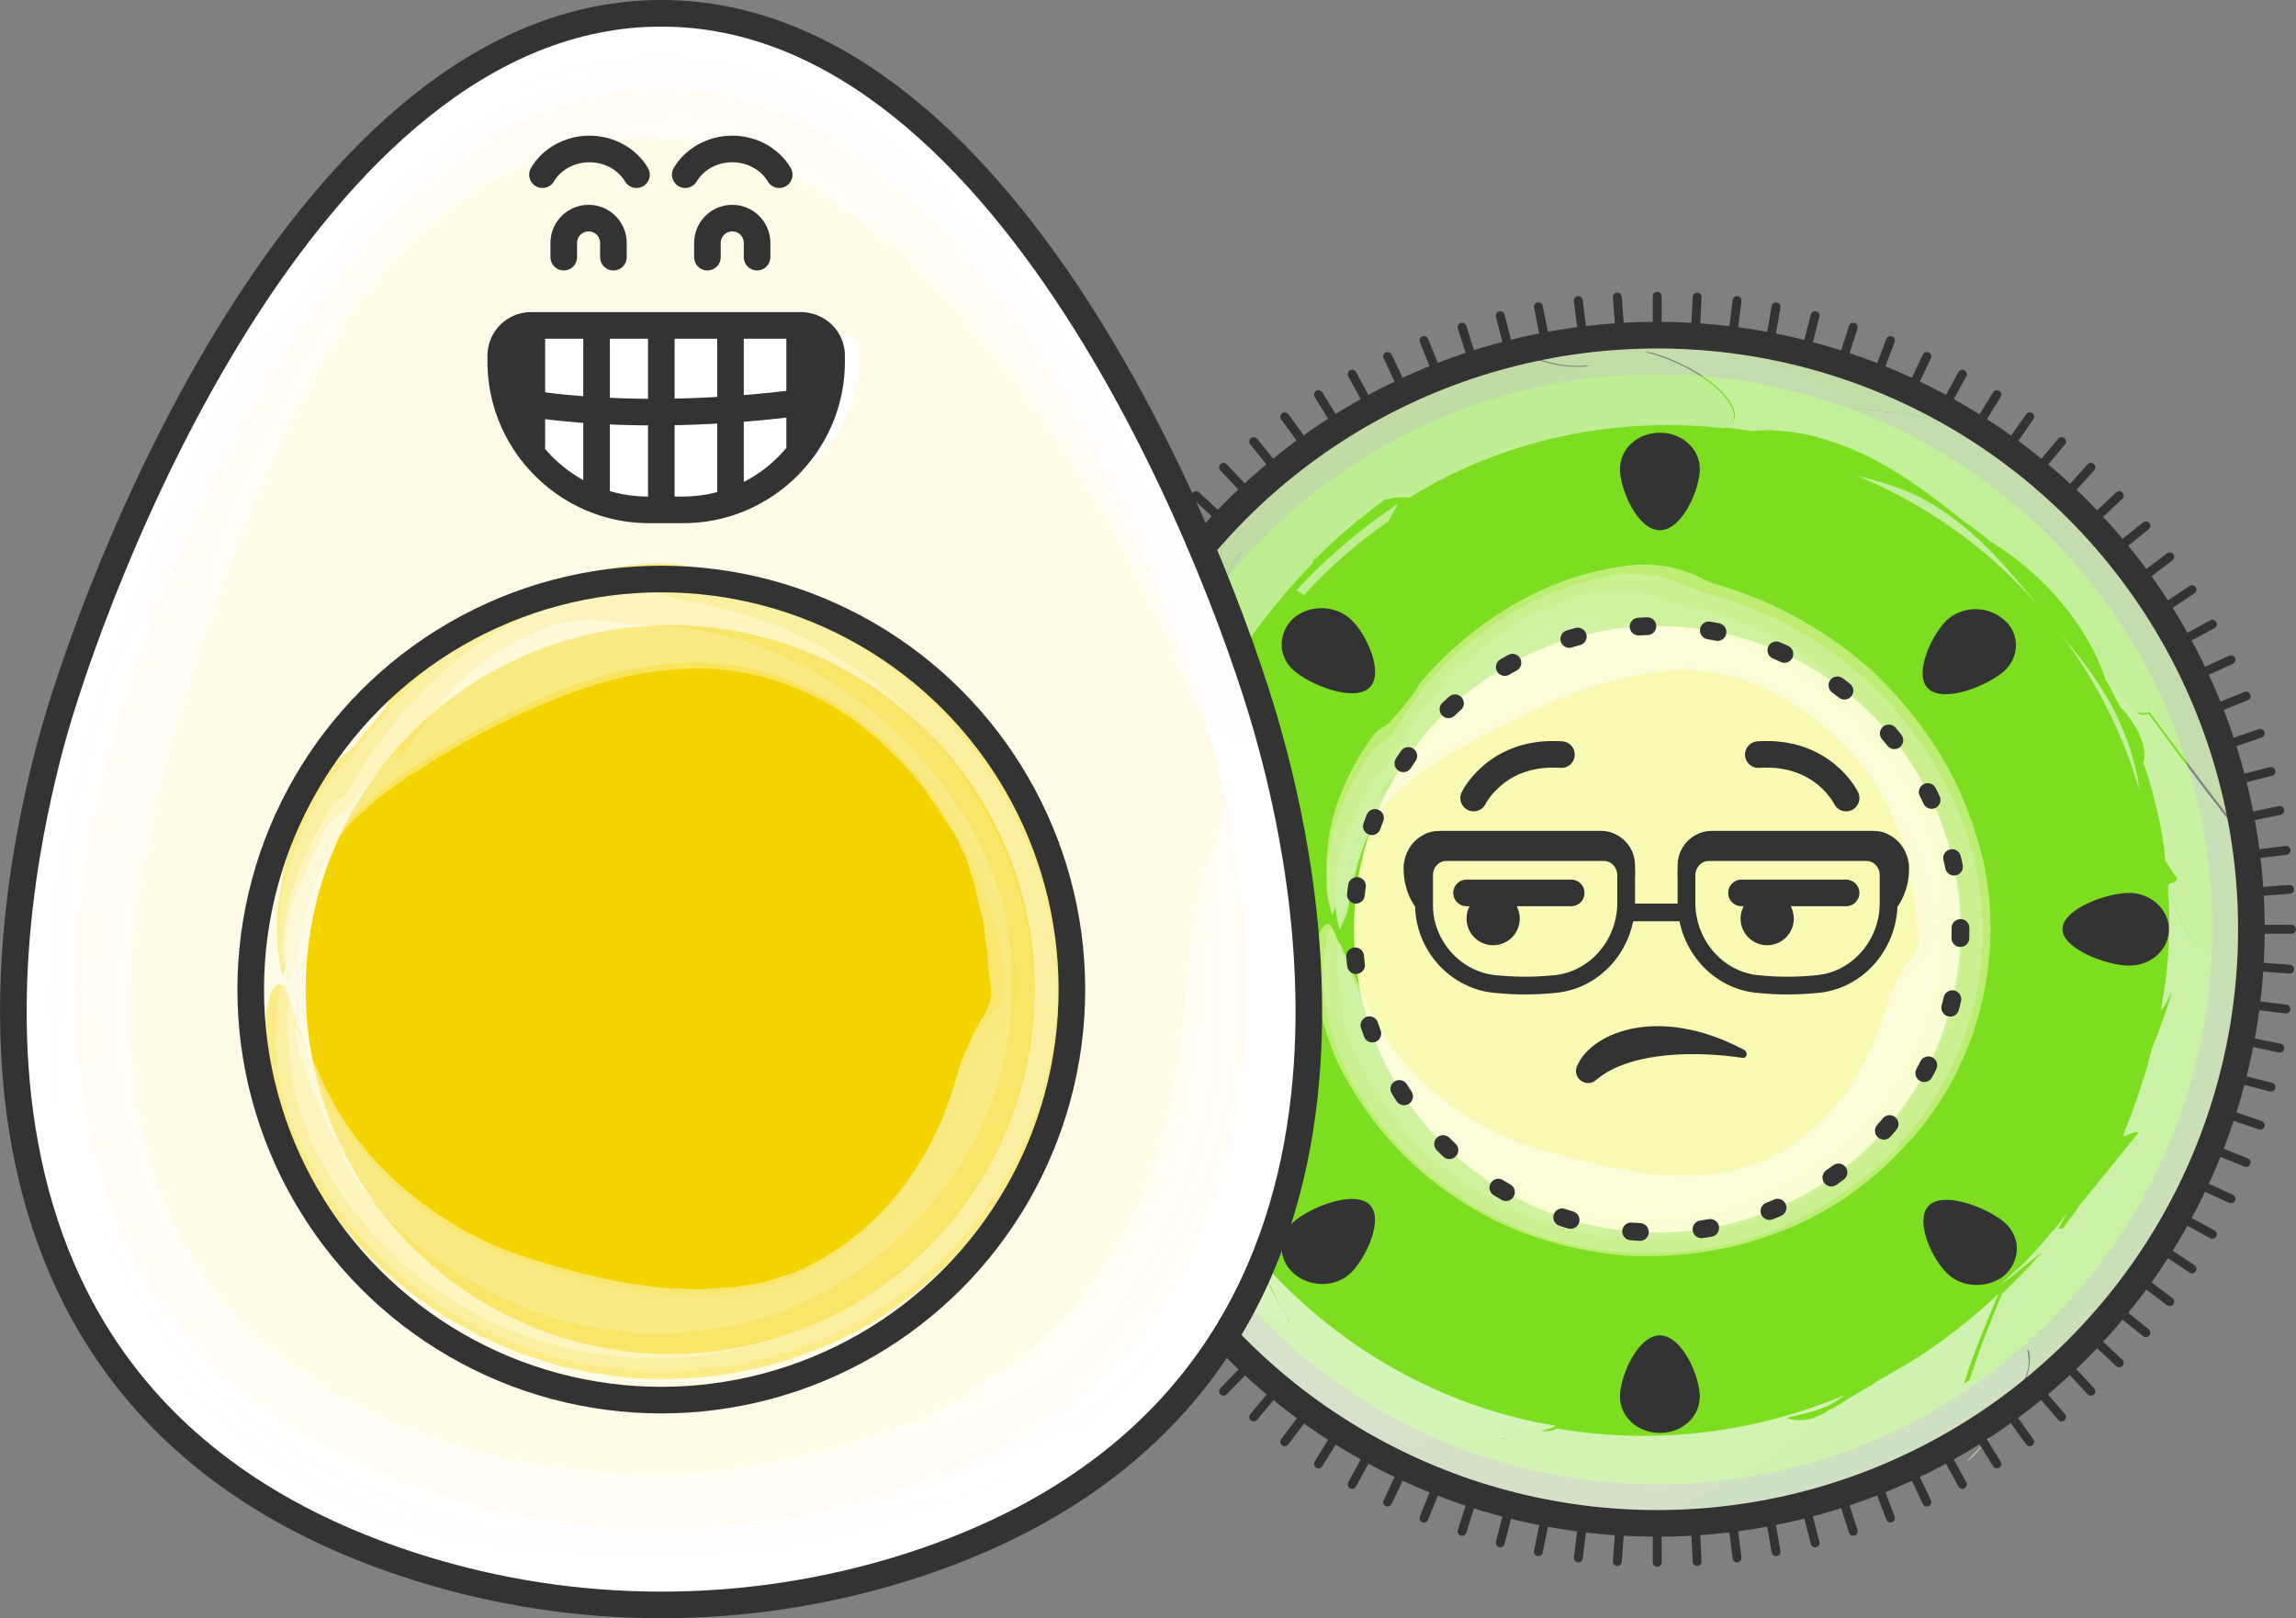
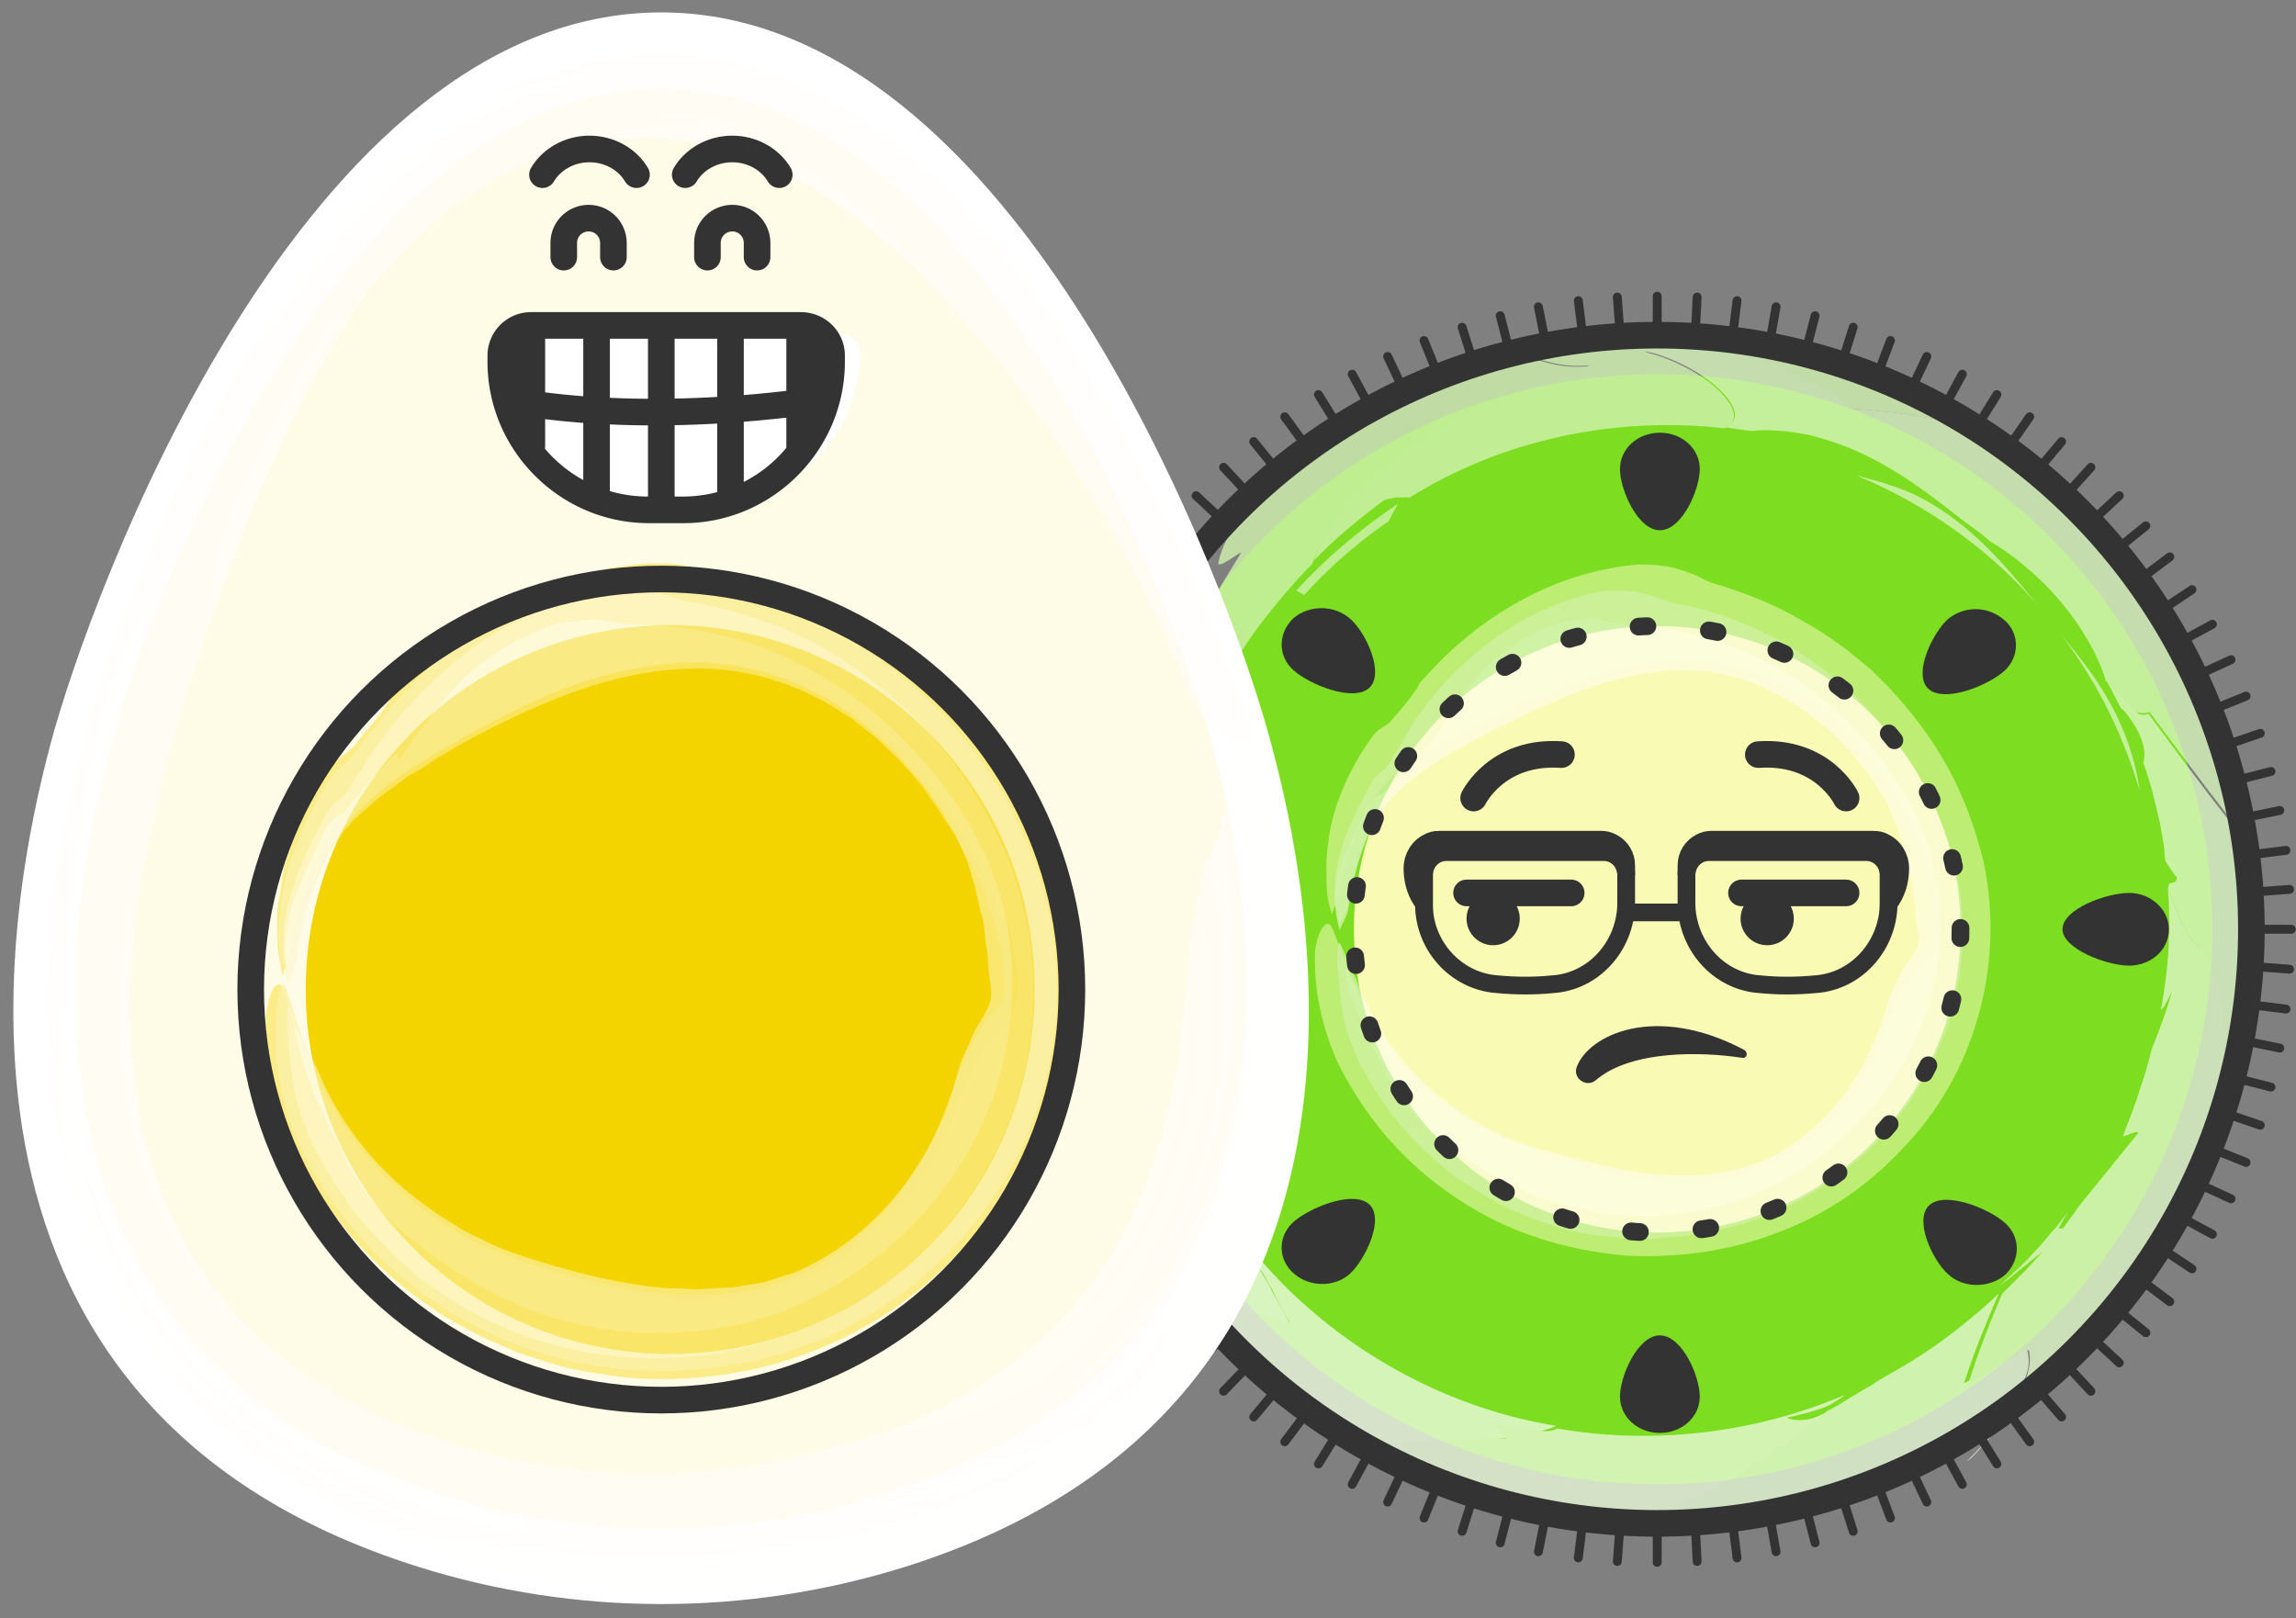
<svg xmlns="http://www.w3.org/2000/svg" width="258.9" height="182.5">
  <rect width="100%" height="100%" fill="#808080" stroke="none" />
  <style>.n{stroke-linecap:round}.o{stroke-miterlimit:10}.p{opacity:.8}.q{fill:none}.r{stroke:#333}.s{stroke-width:3}.t{fill:#333}.u{stroke-linejoin:round}</style>
  <circle cx="186.87" cy="104.8" r="62.6" fill="#7ddd21" />
  <g class="p">
    <path d="M229.97 68.5c-2.8-3.3-6-6.2-9.5-8.7a55.86 55.86 0 0 0-11.2-6.2c1.9.5 3.7 1 5.5 1.7 3 1.2 5.8 3.2 8.3 5.5s4.7 5 6.9 7.7zm11.3 20.7c-1.9-6.5-4.9-12.5-9-17.8.3.4.6.7.9 1.1 2 2.4 3.9 5 5.3 7.8s2.4 5.8 2.8 8.9z" fill="#d6f4b9" />
    <path d="M182.77 172.4c4.1-1.7 8.4-3.5 12.4-5.7s7.8-4.8 10.9-7.6c.9-.4 1.8-1 2.6-1.5.9-.5 1.6-1 2.4-1.4 0 0 .1-.1.4-.3s.7-.4 1.2-.7c1-.6 2.5-1.4 4-2.4 3.1-2 6.5-4.8 8.7-6.9-1.5 3.5-2.9 6.9-3.9 10.1 1.2-.6 2.9-1.6 4.3-2.5 1.4-.8 2.6-1.5 2.8-1.3.8 2.9-.9 5-5.5 9.5l-3.157 2.495c-.702.555-1.9.8-3.2 1.4-2.7 1-6.143 3.605-10.14 4.505-4 1-8.3 1.7-12.5 2-4 .4-8 .4-11.3.3z" fill="#e4f8d2" />
    <path d="M153.37 163c-3.6-2.2-7.4-5.4-10.4-8.6s-5.3-6.4-6.6-8.3l9.1 3.1c-.7-1.1-1.2-2.1-1.7-3.1-.2-.5-.5-1-.8-1.5s-.5-1-.9-1.5l1.8.9c8.5 8.9 19.8 14.9 31.6 16.8-.5.4-4.6 1.4-9.5 1.8-4.7.6-10.2.2-12.6.4z" fill="#ebfadc" />
    <path d="M177.07 171.1c-3.2-.3-6.1-.7-8.8-1.3-2.6-.7-5.2-1.7-7.7-2.8l-7.2-3.9c4.8-.6 10.5-.7 16.6-.9-.8-.2-1.2-1.5-2-1.7 4 .6 6.6 1.3 7.6.6 11 1.9 22.4.5 32.5-3.8-.5.4-1 .7-1.5 1s-1.1.5-1.7.7c-1.1.4-2.3.6-3.4.9.7.3 1.4.3 2.2.2s1.6-.5 2.4-.9c-3.2 2.8-6.9 5.4-10.9 7.6s-8.3 4.1-12.4 5.7c-.9-.1-1.8-.2-2.8-.2-.7-.7-1.3-1.2-2.9-1.2z" fill="#e8f9d7" />
    <path d="M242.27 80.5c4.5 6.1 7.9 10.7 11.2 14.6.1 2.4-.1 7 .5 10.3 0 3.1-.6 7.8-1.4 11.9s-1.9 7.7-1.8 8.8c.1.6.1 0 .2-1.3 0-1.3 0-3.3-.2-5.5-.1-1.1-.2-2.3-.4-3.4l-.6-3.4c-.2-1.1-.5-2.1-.8-3.1-.3-.9-.5-1.8-.8-2.5-.7-.3-1.3-1.2-1.9-2.4s-1.2-2.7-1.8-4.3c0-1.1 1-.2 1-1.3-.1 0-.4-.4-.7-.9-.3-.4-.6-.9-.6-.9s-.1-.5-.1-1.2c-.1-.8-.3-1.8-.5-3-.5-2.3-1.2-5.1-1.9-6.9.4-1.1-.1-2.7-.8-3.9s-1.5-2.2-1.7-2.2l-1.5-2.9v-.1c.6.5 1.1 1.1 1.6 1.6s1.1 1.1 1.6 1.7c.4.7 1.4.3 1.4.3z" fill="#dbf6c2" />
    <path d="M228.77 152.3c.8 2.9-2.4 8-7 12.5 1.1-.5 5.327-6.31 7.027-7.31.8-.5 2.054-1.85 2.654-2.25s4.292-2.8 2.278-2.673c-1 0-6.16 7.636-5.26 6.536 2.9-2.6 6.1-6.1 8-8.2 2.6-2.5 5.098-6.224 7.698-9.324 1.6-2.8 3.22-4.917 4.42-7.817.1-.2.18-1.96-.22-2.06l2.5-5.5c0-.1.1-1.2.2-2.9s.1-4-.1-6.3c-.3-4.6-1.6-9.2-2.8-10.1-.7-.3-1.3-1.2-1.9-2.4s-1.2-2.7-1.8-4.3c0 0 0 .7.1 1.6 0 1 .1 2.2 0 3.7 0 2.9-.5 6.2-.9 8.4.3-.1 1.1-1.7 1.2-2.1 0 .6-1.5 4.8-2.2 6.4-.2.7-.4 1.6-.7 2.6s-.7 2.1-1 3.1c-.7 2-1.4 3.7-1.5 4-.3.7 1-.4 1.7-.2l-6.8 8.4c-.5.8-1.2 1.6-1.7 2.4-.4.1-.7.1-.4-.2.3-.6.6-1.1.9-1.6-.3.4-.8 1-1.4 1.8-.7.7-1.4 1.7-2.2 2.5-.4.4-.8.9-1.2 1.3s-.8.8-1.2 1.1c-.7.7-1.4 1.3-1.7 1.6.8-.6 1.6-1.2 2.4-1.9.8-.6 1.6-1.3 2.4-1.9-.7.8-1.4 1.6-2.1 2.3l-2.4 2.4c-1.5 3.5-2.8 6.9-3.8 10.1 1.2-.6 2.9-1.6 4.3-2.5 1.1-.7 2.3-1.4 2.5-1.2z" fill="#ddf6c6" />
-     <path d="M134.37 84.1c-1.5 1.8-2.7 4.4-3.7 7.1-1.1 2.7-1.9 5.4-3 7.3-.9 1.5-1.9 2.5-2.8 3.1-.9.7-1.8 1-2.7 1.2-1.8.5-3.8.4-5.7 1.9.4-5.7 1.4-11.4 3-16.8 1.6-5.5 4-10.7 6.8-15.5 2.8-4.9 6.3-9.4 10.1-13.4 3.9-4 8.2-7.6 12.9-10.6-1.8 2.2-4.7 4.6-7.1 7.2s-4.4 5.5-4.8 8c.3.2 1.7-.9 2.6-1.3-1.4 2.3-3.3 5.3-4.5 7.9s-1.7 4.8-1 5.2c1 .5 2.8-.2 4.3 0l-.9 1.5c-1.3 1.3-2.3 4.1-3.5 7.2z" fill="#c9f1a3" />
    <path d="M156.57 58.8a53.89 53.89 0 0 0-9.5 8.3c-.3-.2-.6-.3-.9-.5 3.4-3.7 7.3-7 11.5-9.8-.4.7-.8 1.4-1.1 2zm-16.6 3.5c-.8.4-2.3 1.6-2.6 1.3.4-2.5 2.4-5.4 4.8-8s5.3-5 7.1-7.2c7.2-4.6 15.3-7.9 23.6-9.6-1.4.6-2.7 1.2-4 1.9 1.1-.3 2.1-.4 2.9-.3s1.6.2 2.3.4c1.5.4 2.9.7 5.1.5-6.4 2-13.4 4.9-19.2 8.8-2.9 1.9-5.4 4.2-7.5 6.5-1 1.1-1.9 2.3-2.7 3.5-.7 1.2-1.4 2.3-1.8 3.5-1.8 1.8-3.5 3.8-5 5.7-1.6 2-3 4.1-4.3 6.3-1.6-.2-3.4.5-4.3 0-.8-.4-.2-2.6 1-5.2 1.3-2.8 3.2-5.8 4.6-8.1z" fill="#cff2ac" />
    <path d="M179.27 41.2c-2.2.2-3.6-.1-5.1-.5-.7-.2-1.5-.3-2.3-.4s-1.8 0-2.9.3c1.3-.7 2.7-1.3 4-1.9 9.7-2 19.7-1.8 29.3.4.6.2 1.3.4 1.9.6 3.6 1.1 6.8 2.3 9.9 3.7s6 3 8.9 5c-4.7-1.3-9.4-2-14.1-2.3-3.6-2.4-7.7-4.5-12.3-6s-9.6-2.4-15-2.5c1.9 0 2.6.6 3.1 1.1s.7 1.1 1.6 1.2c3.4 1 6.3 2.8 7.9 4.5s1.9 3.2.3 3.9c-12.4-1.4-25.1 1.3-35.5 7.8h-1.6c-.5.1-1 .2-1.3.3-2.8 2.1-5.5 4.3-7.9 6.8.4-1.2 1.1-2.3 1.8-3.5.8-1.1 1.6-2.3 2.7-3.5 2-2.3 4.6-4.5 7.5-6.5 5.7-3.6 12.8-6.5 19.1-8.5z" fill="#d2f3b2" />
    <path d="M208.97 46.1c4.7.3 9.4 1 14.1 2.3.7.5 1.5 1 2.2 1.6s1.5 1.1 2.1 1.8c.2-.3.4-.5.1-1.2 1 .8 2.1 1.6 3.1 2.5.5.6.9 1.4 1.5 2 .5.7 1.2 1.3 2.5 1.6 1.3 1.3 2.6 2.7 3.8 4.1 1 1.8 1.5 3.4 1.4 4.6l.9-.6c.8.6 1.4 1.3 1.9 2.1s.8 1.7 1.3 2.5c.2-.1.4-.3.7-.3 2 4 4.3 8.7 5.9 13 .8 2.1 1.5 4.1 2 5.6.4 1.6.8 2.7.9 3.3.1 1.3.1 2.6.2 3.9-3.3-4-6.7-8.6-11.2-14.6 0 0-1 .4-1.7-.2-.5-.6-1-1.2-1.6-1.7l-1.6-1.6c-1.3-4.3-4.4-8.5-7.3-11.3s-5.5-4.3-5.7-4.4c-.9-.8-2-1.6-3-2.3-2.8-2.2-6.4-5.1-10.6-7.2-2.1-1.1-4.4-1.9-6.7-2.5-2.3-.5-4.6-.7-6.7-.5-1-.1-1.9-.3-2.9-.4 1.6-.7 1.3-2.2-.3-3.9s-4.5-3.5-7.9-4.5c-.9-.1-2.9-.8-4.2-1.2-1.4-.5-2.1-1-.5-1.1 2.9-.2 6.3.2 9.6.8s6.4 1.8 9.1 2.9c2.7 1.2 4.9 2.4 6.4 3.3l2.2 1.6z" fill="#d6f4b9" />
    <path d="M124.67 113.9a69.08 69.08 0 0 1 0-9.1c0 3.3-.1 6.6 1 8.3-.1.7 0 1.5.1 2.3l.4 2.4c-.6-1.2-1.1-2.5-1.5-3.9zm6.1 4.5l.6 2.3c-.7.2-1.9-1.2-1.9-2.9-.7.2.4 1.6 0 1.7-.9.2-1.2-.7-1.3-1.8 1.6-.3 3.4.5 3.7 1.6l.4 1.5c-.4-.7-1-2-1.5-2.4z" fill="#f3fceb" />
    <path d="M142.07 143.2l.9 1.5c.3.5.5 1 .8 1.5l1.7 3.1-9.1-3.1c-4.7-6.9-8-14.3-9.9-22.2.7 1.3 1.3 2.6 2.2 3.6-.3-.8-.6-1.6-.8-2.3-.2-.8-.4-1.5-.5-2.3.2.3.5.5.8.6.3 1.2.6 2.1 1.5 1.8.3-.1-.9-1.5-.2-1.7.1.9.4 1.6.9 2.2.4.5.9.8 1.3.6l-.5-1.2-.4-1.2c.3.2.6.6.9 1 .3.5.7 1 1 1.4 2.6 6.6 6.5 12.6 11.4 17.7l-2-1z" fill="#f0fbe6" />
  </g>
  <path d="M145.87 137.8c1.8-1.6 6.7-3.6 8.5-2s-.4 6.2-2.1 7.8-4.6 1.6-6.4 0-1.8-4.2 0-5.8zm80.1-62.1c-1.8 1.6-6.7 3.6-8.5 2s.4-6.2 2.1-7.8a4.87 4.87 0 0 1 6.4 0c1.8 1.5 1.8 4.2 0 5.8z" class="t" />
  <circle cx="186.87" cy="104.8" r="67" class="q r s" />
  <circle cx="186.87" cy="104.8" r="34.2" fill="#f9fbb4" />
  <g opacity=".64">
    <path d="M160.77 76.3c3-3.4 6.5-6.2 10.4-8.4s8.3-3.7 13.1-4.2c1.4-.1 2.8 0 4.3.3 1.1.3 2 .6 2.7.9.8.4 1.5.8 2.3 1 3.7 1.1 7.3 2.6 10.5 4.6.4.2.8.5 1.2.7l1.2.8c.8.6 1.6 1.1 2.3 1.7l2.2 1.8 2 2c2.6 2.8 4.9 5.8 6.7 9.1s3.1 6.9 4 10.6c2.5 11.7-1.1 24.1-9.1 32.3-3.9 4.2-8.7 7.5-14.1 9.5-5.4 2.1-11.3 2.9-17.2 2.6-6.7-.6-13.3-2.6-18.9-6.4-5.7-3.7-10.3-8.9-13.5-15.3-1.8-4-2.7-8.1-2.6-12.5.1-.9.4-2.1.8-2.7s.9-.8 1.2.1c.4.9.8 2 1.2 3.1s.9 2.2 1.3 3.3c1.9 4.9 4.8 8.7 8.2 11.7s7.2 5.1 11.4 6.6c1.1.4 2.2.7 3.2 1.1l3.1.9c1 .2 2 .6 3 .8l1.5.3.8.2c.3 0 .5.1.8.1 4.1.7 8.6.7 12.8-.8 4.1-1.5 7.4-4.1 10-7.1 2.5-3 4.3-6.5 5.6-10.4.2-.5.4-1 .7-1.4.2-.5.4-1 .7-1.4s.5-.8.8-1.2c.2-.4.5-.7.7-1 .9-1.2 1.6-1.5 2-2.1.2-.3.4-.7.6-1.2.1-.6.3-1.3.2-2.4-.1-.7-.1-1.4-.2-2.1s-.3-1.3-.4-2c-.3-1.3-.8-2.5-1.3-3.8-.2-.6-.5-1.2-.8-1.8s-.5-1.2-.9-1.8c-.7-1.2-1.3-2.4-2.1-3.6-2.5-4.1-5.6-7.7-9.4-10.2s-8.3-4.1-13.2-4.2c-3.8 0-7.5.7-10.9 1.8s-6.6 2.4-9.8 3.9c-.6.3-1.3.6-1.9.9l-1.8.9c-1.2.5-2.3 1.1-3.4 1.7l-.8.4-.8.5c-.5.3-1.1.7-1.6 1-1.1.7-2 1.6-3.1 2.6-2.7 2.9-4.4 7.6-5.3 12.3-.2.9-.6 1.6-1 2.7-.2-.7-.4-1.4-.5-2.2s-.1-1.6-.1-2.4v-1.3c0-.4.1-.9.1-1.3.1-.9.2-1.8.4-2.7.8-3.7 2.6-7.3 4.8-10.3.7-.8 1.2-.9 1.8-1.4.8-.9 1.5-1.7 2.2-2.6l1-1.4c.1-.4.5-.8.9-1.2z" fill="#fafcc1" class="p" />
-     <path d="M160.07 78.1a40.16 40.16 0 0 1 9.8-8.6c3.7-2.3 7.9-4 12.6-4.7 1.3-.2 2.8 0 4.2.1 1.1.2 1.9.6 2.7.9l2.3.9c7.3 1.8 14.1 5.5 19.4 10.6 2.7 2.5 5 5.5 6.9 8.6 1 1.6 1.7 3.2 2.6 4.9l1 2.6c.2.4.3.9.4 1.3l.4 1.3c1.5 5.6 1.6 11.5.3 17a36.28 36.28 0 0 1-7.4 14.8c-3.5 4.3-8.1 7.6-13.2 10l-.9.5c-.3.1-.7.2-1 .4l-2 .7c-.7.3-1.4.4-2 .6-.7.2-1.4.4-2.1.5-2.8.5-5.7.9-8.6.8-13.3 0-26.2-7.2-33-19.3-2-3.8-3.2-7.8-3.3-12.1 0-.9.2-2.6.4-3.8s.5-1.9.9-1 .8 2 1.2 3.1.9 2.2 1.3 3.3c1.9 4.9 4.8 8.7 8.2 11.6 3.4 3 7.2 5.1 11.4 6.5 4.3 1.5 8.2 2.7 12.3 3.4s8.5.7 12.8-.8c4.1-1.5 7.4-4.1 9.9-7.1s4.3-6.5 5.5-10.3c.2-.5.4-1 .7-1.4.2-.5.4-.9.7-1.4.3-.4.5-.8.8-1.2.2-.4.5-.7.7-1 .9-1.1 1.6-1.5 2-2.1.2-.3.4-.6.6-1.2.1-.5.3-1.3.2-2.4-.1-.7-.1-1.4-.2-2.1s-.3-1.3-.4-2c-.3-1.3-.8-2.5-1.2-3.8-.2-.6-.5-1.2-.8-1.8s-.5-1.2-.9-1.8c-.7-1.1-1.3-2.4-2.1-3.6-2.5-4.1-5.6-7.6-9.4-10.2-3.8-2.5-8.3-4.1-13.1-4.2-3.8 0-7.5.7-10.9 1.8s-6.6 2.4-9.8 3.9c-.6.3-1.3.6-1.9.9l-1.8.9c-1.2.5-2.3 1.1-3.4 1.7l-.8.4-.8.5c-.5.3-1.1.7-1.6 1-1.1.7-2 1.6-3.1 2.6-2.7 2.9-4.4 7.6-5.3 12.2-.2.9-.6 1.6-1 2.7-.2-.7-.3-1.4-.5-2.1-.1-.7-.1-1.5-.1-2.2-.1-1.5.3-3.1.6-4.7.1-.8.5-1.6.7-2.4.3-.8.6-1.6 1-2.4s.8-1.5 1.2-2.3 1-1.5 1.5-2.3c.6-.8 1.1-1 1.7-1.4.8-.8 1.4-1.8 2-2.7.5-.8 1.1-1.7 1.7-2.6z" fill="#fcfddb" class="p" />
    <path d="M159.57 81.2a37.2 37.2 0 0 1 8.7-9c3.4-2.5 7.3-4.4 11.7-5.4.6-.1 1.3-.2 2-.2h1l1 .1c1.1.1 1.9.4 2.7.6.8.3 1.5.6 2.3.8 1.8.2 3.5.8 5.2 1.3l2.4.9c.4.2.8.3 1.2.5l1.2.6c3.1 1.4 5.8 3.4 8.4 5.5s4.7 4.6 6.7 7.2 3.6 5.6 4.9 8.8c2 5 2.7 10.4 2.2 15.5a33.31 33.31 0 0 1-4.8 14.2c-2.6 4.3-6.1 8-10.4 10.9s-9.3 4.9-14.8 5.7c-.8.2-1.6.2-2.3.3-.8 0-1.6.2-2.3.2-1.6 0-3.1 0-4.7-.2-3.1-.2-6.2-1-9.1-2.1l-2.2-.9c-.7-.3-1.4-.7-2.1-1.1-1.4-.7-2.7-1.6-4.1-2.5-.7-.5-1.3-1-1.9-1.5l-.9-.8c-.3-.3-.6-.6-.9-.8l-1.7-1.7-1.6-1.9c-.7-.8-1.3-1.8-2-2.8s-1.3-2.1-1.9-3.2c-1.1-2.3-2-4.7-2.2-6.8l-.5-4.7c0-1.7.1-3 .5-2l1.3 3c.5 1 .9 2.1 1.4 3.1 2.1 4.7 5.2 8.3 8.6 11s7.2 4.7 11.4 5.9c4.3 1.1 8.1 2.2 12.1 2.7 2 .3 4.1.3 6.2.2 1-.1 2.1-.3 3.1-.5 1-.3 2.1-.6 3.1-1 3.9-1.7 7-4.4 9.3-7.4 2.3-3.1 3.9-6.5 5-10.3.4-1 .7-2 1.3-2.8.4-.9.9-1.7 1.4-2.2.9-1.1 1.4-1.4 1.8-1.9s.8-1.1.6-3.2c-.2-2.8-1.1-5.2-2-7.5-.3-.6-.6-1.1-.9-1.7s-.6-1.1-.9-1.7-.6-1.1-1-1.7c-.4-.5-.8-1.1-1.1-1.7-2.4-4-5.7-7.2-9.4-9.6-3.8-2.3-8.2-3.9-12.9-3.8-3.7.1-7.3.9-10.5 2-3.3 1.1-6.3 2.5-9.4 4-4.9 2.5-9 4.1-12.8 8.1-2.6 2.9-4.2 7.5-4.9 12-.1.9-.6 1.6-1 2.6-.8-2.7-.7-5.3 0-7.9.4-1.3.8-2.7 1.5-4 .3-.7.6-1.4 1-2.1s.8-1.4 1.2-2.2c.5-.8 1-1 1.5-1.5.7-.9 1.2-1.8 1.7-2.7l1.2-2.1z" fill="#fdfee8" class="p" />
    <path d="M161.67 83.2l2.3-3.4c.4-.5.7-1 1-1.5l1.2-1.5c1.7-2 4-4.3 8.9-6.3 1.1-.5 2.4-.6 3.7-.7 1-.1 1.8.1 2.6.3s1.4.3 2.2.4c1.7.1 3.3.2 5 .6 1.6.2 3.2.7 4.7 1.1.8.2 1.5.6 2.2.8l1.1.4c.4.2.7.3 1.1.5.7.4 1.4.7 2.1 1l2 1.2c5.2 3.3 9.5 7.7 12.9 13.2 2.6 4.3 3.7 8.9 4 13.1.3 4.3-.3 8.3-1.6 12.1s-3.3 7.3-6.1 10.6c-2.8 3.2-6.3 6.2-10.8 8.5-.3.2-.6.3-1 .5-.3.1-.7.3-1 .4-.7.3-1.3.5-1.9.8l-2 .6c-.3.1-.6.2-1 .3l-1 .2c-.7.1-1.3.3-2 .4s-1.3.1-2 .2c-1.3.2-2.6.1-3.9.1-.7 0-1.3-.1-2-.1-.7-.1-1.3-.1-2-.2-.6-.1-1.3-.3-2-.4s-1.3-.2-2-.5l-2-.6c-.7-.2-1.3-.5-2-.8-1.3-.5-2.6-1.2-3.9-1.9l-3.1-1.9c-1.2-.9-2.6-1.8-3.8-2.9-1.3-1.1-2.4-2.4-3.4-3.5-.9-1.2-1.6-2.4-1.9-3.3-.1-.4-.6-1.4-1.3-2.6-.3-.6-.6-1.3-1-2-.2-.4-.3-.7-.5-1.1-.1-.4-.3-.8-.4-1.1-.3-.8-.5-1.5-.8-2.1-.2-.7-.3-1.3-.4-1.7-.2-1-.3-1.4 0-1 .5.9.9 1.5 1.2 2.1.3.7.8 1.4 1.3 2.4 2.3 4.6 5.2 7.8 8.4 10.3s6.8 4.4 11 5.5c4.3 1.2 8.2 2.2 12.4 2.7.5.1 1 .1 1.6.1l1.6.1c1.1 0 2.1-.1 3.2-.1 1-.2 2.1-.3 3.2-.6l1.6-.5c.3-.1.5-.1.8-.2l.7-.3c3.9-1.8 6.9-4.5 9.2-7.5 2.3-3.1 3.8-6.6 4.8-10.3.3-1 .8-2 1.2-2.8.4-.9.9-1.7 1.4-2.2.8-1.2.9-1.6.9-2.2s-.3-1.4-.4-3.4l-.3-1.9c-.1-.6-.1-1.2-.3-1.8-.3-1.1-.4-2.3-.8-3.4-.2-.6-.3-1.1-.5-1.7s-.5-1.1-.7-1.7c-.4-1.2-1.1-2.2-1.8-3.4-2.6-3.9-5.8-7.1-9.6-9.4-.9-.6-2-1-2.9-1.6-1-.5-2.1-.8-3.1-1.2-1.1-.2-2.2-.5-3.3-.7-.6 0-1.1-.1-1.7-.1l-.9-.1h-.9c-3.7.2-7.2 1-10.5 2.2s-6.3 2.7-9.3 4.2c-.3.1-.6.3-.9.4-.3.2-.6.3-.9.5-.6.3-1.1.6-1.7.9l-3.2 1.8c-.5.3-1 .7-1.5 1l-.8.5-.7.6c-1 .8-2 1.6-2.9 2.6-2.6 2.9-4 7.6-4.7 12.1-.1.9-.6 1.6-1 2.6-.4-1.3-.5-2.5-.6-3.7.1-1.1.3-2.2.6-3.3.4-1.1.9-2.2 1.4-3.4.3-.6.6-1.2 1-1.9.3-.7.6-1.4 1.1-2.1.5-.8 1.7-1.1 2.1-1.6-.7 1.1-.8 1.2-.5.8.1-.2.4-.5.6-.9.3-.4.7-.9 1.1-1.3l1.2-1.5 2.2-2.2c.3-.4.4-.6.4-.6z" fill="#fefef4" class="p" />
  </g>
  <circle cx="186.87" cy="104.8" r="34.2" stroke-dasharray="0.994,6.96" stroke-width="2" class="n q r" />
  <path d="M191.67 52.9c0 2.3-2 6.9-4.5 6.9s-4.5-4.6-4.5-6.9 2-4.1 4.5-4.1 4.5 1.8 4.5 4.1zm-9 104.6c0-2.3 2-6.9 4.5-6.9s4.5 4.6 4.5 6.9-2 4.1-4.5 4.1-4.5-1.8-4.5-4.1zm57.4-48.6c-2.5 0-7.5-1.9-7.5-4.1 0-2.3 5-4.1 7.5-4.1s4.5 1.9 4.5 4.1c0 2.3-2 4.1-4.5 4.1zm-105.8-8.2c2.5 0 7.5 1.9 7.5 4.1 0 2.3-5 4.1-7.5 4.1s-4.5-1.9-4.5-4.1c0-2.3 2-4.1 4.5-4.1zm18-30.9c1.8 1.6 3.9 6.2 2.1 7.8s-6.7-.4-8.5-2-1.8-4.2 0-5.9c1.8-1.5 4.6-1.5 6.4.1zm67.4 73.9c-1.8-1.6-3.9-6.2-2.1-7.8s6.7.4 8.5 2 1.8 4.2 0 5.9c-1.8 1.5-4.7 1.5-6.4-.1z" class="t" />
  <g class="q r o">
    <g stroke-width="2">
      <path d="M204.67 111c-2.1.2-4.2.2-6.2 0-4.7-.3-8.3-4.4-8.3-9.2v-3.2c0-1.4 1.1-2.6 2.5-2.6h17.8c1.4 0 2.5 1.2 2.5 2.6v3.2c0 4.8-3.6 8.9-8.3 9.2z" />
      <path d="M211.27 94.7h-18.3c-.4 0-.8.1-1.2.3-1 .5-1.6 1.5-1.6 2.6v1.1c0-1.4 1.1-2.6 2.5-2.6h17.8c1.4 0 2.5 1.2 2.5 2.6v3.2l.3-.4c.7-1.1 1-2.3 1-3.6 0-1.2-.7-2.4-1.8-2.9-.3-.2-.8-.3-1.2-.3zm-42.4 16.3c2.1.2 4.2.2 6.2 0 4.7-.3 8.3-4.4 8.3-9.2v-3.2c0-1.4-1.1-2.6-2.5-2.6h-17.8c-1.4 0-2.5 1.2-2.5 2.6v3.2c-.1 4.8 3.6 8.9 8.3 9.2z" />
      <path d="M162.27 94.7h18.3c.4 0 .8.1 1.2.3 1 .5 1.6 1.5 1.6 2.6v1.1c0-1.4-1.1-2.6-2.5-2.6h-17.8c-1.4 0-2.5 1.2-2.5 2.6v3.2l-.3-.4c-.7-1.1-1-2.3-1-3.6 0-1.2.7-2.4 1.8-2.9.3-.2.8-.3 1.2-.3z" />
      <path d="M184.07 102.9h6" class="n" />
    </g>
    <path d="M186.87 33.4v4" class="n u" />
    <path d="M182.37 33.5l.3 4m-4.7-3.6l.5 4m-5-3.3l.8 4m-5.1-3l1 3.9m-5.3-2.6l1.2 3.8m-5.5-2.3l1.5 3.7m-5.6-1.9l1.7 3.6m-5.7-1.6l1.9 3.5m-5.7-1.2l2.1 3.4m-5.9-.9l2.4 3.3m-5.9-.5l2.5 3.1m-5.9-.2l2.8 3m-5.9.2l2.9 2.7m-5.9.7l3.1 2.5m-5.9 1l3.3 2.4m-5.8 1.3l3.4 2.2m-5.7 1.7l3.5 1.9m-5.5 2.1l3.6 1.7m-5.4 2.4l3.7 1.5m-5.2 2.7l3.8 1.3m-5.1 3l3.9 1m-4.8 3.4l3.9.8m-4.6 3.7l3.9.5m-4.4 3.9l4 .3m-4.1 4.2h4m-3.9 4.5l4-.3m-3.5 4.8l3.9-.5m-3.2 4.9l3.9-.8m-3 5.2l3.9-1m-2.6 5.3l3.8-1.3m-2.3 5.5l3.7-1.5m-1.9 5.6l3.6-1.7m-1.6 5.7l3.5-1.9m-1.2 5.8l3.4-2.2m-.9 5.9l3.3-2.4m-.5 5.9l3.1-2.5m-.1 5.9l2.9-2.7m.2 5.9l2.8-2.9m.6 5.8l2.5-3m1 5.8l2.4-3.2m1.4 5.7l2.1-3.4m1.7 5.7l1.9-3.5m2.1 5.5l1.7-3.6m2.4 5.4l1.5-3.7m2.8 5.2l1.2-3.8m3.1 5.1l1-3.9m3.3 4.9l.8-4m3.7 4.7l.5-4m3.9 4.4l.3-4m4.2 4.1v-4m4.5 3.9l-.2-4m4.7 3.6l-.5-4m4.9 3.3l-.7-4m5.1 3l-1-3.9m5.3 2.6l-1.2-3.8m5.4 2.3l-1.4-3.7m5.5 1.9l-1.7-3.6m5.7 1.6l-1.9-3.5m5.8 1.2l-2.1-3.4m5.8.9l-2.3-3.2m5.9.4l-2.6-3m5.9.1l-2.7-2.9m5.9-.3l-2.9-2.7m5.9-.7l-3.1-2.5m5.8-1l-3.2-2.4m5.7-1.3l-3.3-2.2m5.6-1.7l-3.5-1.9m5.6-2.1l-3.7-1.7m5.4-2.4l-3.7-1.5m5.3-2.7l-3.8-1.3m5-3l-3.9-1m4.9-3.4l-3.9-.8m4.6-3.6l-4-.5m4.4-4l-4-.3m4.2-4.2h-4m3.8-4.5l-4 .3m3.6-4.7l-4 .5m3.3-5l-3.9.8m2.9-5.2l-3.9 1m2.7-5.3l-3.8 1.3m2.2-5.5l-3.7 1.5m2-5.6l-3.7 1.7m1.6-5.7l-3.5 1.9m1.2-5.8l-3.3 2.2m.8-5.9l-3.2 2.4m.5-5.9l-3.1 2.5m.1-5.9l-2.9 2.7m-.3-5.9l-2.7 3m-.6-5.9l-2.6 3.1m-1-5.9l-2.3 3.3m-1.4-5.8l-2.1 3.4m-1.8-5.7l-1.9 3.5m-2.1-5.5l-1.7 3.6m-2.4-5.4l-1.4 3.7m-2.8-5.2l-1.2 3.8m-3.1-5.1l-1 3.9m-3.4-4.9l-.7 4m-3.7-4.7l-.5 4m-4-4.4l-.2 4" class="n u" />
  </g>
  <path d="M196.47 119.3c-4.6-.7-12.5-.9-16.5 2.5-1 .9-2.6-.1-2.2-1.4 1.3-3.7 8.9-7.3 18.9-2 .5.3.3 1-.2.9z" class="t" />
  <path d="M166.17 90s2.6-5.4 9.9-4.9m32.1 4.9s-2.6-5.4-9.9-4.9" class="n o q r s" />
  <circle cx="168.37" cy="103.6" r="3" class="t" />
  <path d="M165.37 100.7h11.8" class="n o q r s" />
  <circle cx="199.27" cy="103.6" r="3" class="t" />
  <path d="M196.37 100.7h11.8" class="n o q r s" />
  <path d="M143.37 84c-4.5-17.2-28.5-82.6-68.8-82.6S10.27 66.7 5.67 84c-4 15.2-17.4 74.2 41.5 92.7 17.8 5.6 37 5.6 54.9 0 58.7-18.5 45.4-77.5 41.3-92.7z" fill="#fff" />
  <g opacity=".1">
    <path d="M136.87 84.7c-4.1-15.6-25.8-74.7-62.3-74.7s-58.2 59.1-62.3 74.7c-3.6 13.7-15.7 67.1 37.5 83.9a82.31 82.31 0 0 0 49.6 0c53.2-16.7 41.1-70.1 37.5-83.9z" fill="#f4d400" />
    <g opacity=".64">
      <path d="M128.17 156.5c-5.1 5.3-11.4 9.3-18 12.2-6.6 2.8-13.5 4.7-20.4 5.8-3.4.6-6.9.9-10.2 1.1-3.4.2-6.7.2-10 .1s-6.5-.3-9.7-.7c-3.2-.3-6.2-.7-9.3-1.2-1.3-.2-2.7-.5-4-.8l-4.1-.9c1.3.6 2.6 1.1 3.9 1.6 14.9 6.1 32.5 7.6 49.3 3.9 2.1-.5 4.2-1 6.2-1.6l3.1-1c1-.3 2-.7 3-1.1 2-.8 4-1.6 6-2.7l2.9-1.5 2.8-1.7c7.5-4.7 14.1-11.2 18.6-18.8 2.7-4.7 4.6-9.9 5.9-15.1a70.26 70.26 0 0 0 1.8-15.8c.2-10.5-1.4-21-3.7-31.6-.5-2.4-1.8-2.3-2.5-2.3-.2 2.3-.7 4.2-1.2 6 2.1 8.3 3.5 16.8 3.5 25.6 0 8.7-1.6 17.7-5.7 26-.3.7-.7 1.3-1 2s-.6 1.4-1 2.1c-.3.7-.7 1.4-1 2.1-.2.4-.3.7-.5 1a4.67 4.67 0 0 0-.5 1c-1.4 2.6-2.8 5-4.2 6.3z" fill="#fefae1" />
      <path d="M138.57 89.6c0 .1-.1.2-.1.3l.6 2.5c-.1-.9-.3-1.8-.5-2.8z" fill="#fdf7d2" />
      <path d="M140.47 131.8c-1.2 5.8-3.7 11.3-7 16.2-.2.4-.4.9-.6 1.3s-.4.8-.7 1.3c-.4.8-.8 1.6-1.3 2.4-.9 1.4-1.8 2.7-2.6 3.6-5.1 5.3-11.4 9.3-18 12.2-6.6 2.8-13.5 4.7-20.4 5.8-3.4.6-6.9.9-10.2 1.1-3.4.2-6.7.2-10 .1s-6.5-.3-9.7-.7c-3.2-.3-6.2-.7-9.3-1.2-2.7-.4-5.3-1.1-8-1.7l4.2 1.8c10.3 4.1 21.9 6.1 33.7 5.7l1.9-.3c3.2-.7 6.3-1.1 9.4-1.5s6.2-.9 9.2-1.8c8.5-2.9 16.1-6.6 23-11.7 3.4-2.6 6.6-5.5 9.5-8.9 2.8-3.4 5.3-7.3 7.2-11.6.3-.8.7-1.5 1-2.3s.5-1.6.8-2.4c.5-1.6.8-3.3 1.2-5.1.6-3.5 1.1-7 1.6-10.7.1-1.3.3-2.5.4-3.8.1-1.2.3-2.4.3-3.6-.1-9.8-1.7-19.5-3.9-29.4-.5-2.4-1.9-2.3-2.5-2.3-.1 1.2-.3 2.3-.5 3.3 1.6 7.8 2.8 15.8 2.8 24 .4 7.1-.2 14.4-2.1 21.5.2-.5.3-.9.6-1.3z" fill="#fef9dd" />
      <path d="M138.37 132c-.3.9.1 2.4 1.4.9 2-7.1 2.5-14.4 2.1-21.5.1 6.8-.9 13.8-3.5 20.6z" fill="#fdf7d2" />
      <path d="M134.47 129.7c-1 3.1-2.1 6.1-3.4 8.9l-.5 1.1-.5 1-1.1 2c-.8 1.3-1.5 2.6-2.5 3.8-1.7 2.5-3.7 4.6-5.8 6.6l-3.3 2.6c-1.2.7-2.3 1.5-3.5 2-5 2.5-10.4 3.9-15.4 4.2a24.13 24.13 0 0 1-2.5.8c-.8.3-1.7.5-2.5.7-10.4 3-21.5 3.6-32.2 1.9-5.4-.8-10.7-2.4-15.7-4.3-5-2-9.7-4.6-13.8-7.9a45.07 45.07 0 0 1-10.2-11.6c-2.6-4.5-4.5-9.4-5.6-14.5-2.2-10.4-1.5-21.4.8-32.1.5-2.7 1.2-5.3 1.8-8 .6-2.5 1.4-5.1 2.2-7.7 1.6-5.2 3.4-10.4 5.3-15.5s4-10.2 6.4-15.2 5.1-9.9 8.4-14.7c2-2.8 4.2-5.1 6.5-7.3 2.3-2.1 4.7-3.9 7.2-5.5 2.5-1.5 5.1-2.8 7.8-3.7s5.5-1.5 8.4-1.7c7.3-.4 13.9 1.6 20.1 5.2s11.8 8.7 17 14.3c5.2 5.7 9.9 12.1 14.2 19s8.2 14.4 11.5 22.5c1.7 4.4 3.8 6.5 5.4 7.4 1.6.8 2.7.3 2.5-.9-1.1-3.7-2.4-7.2-3.8-10.7l-4.3-10.3c-3.1-6.8-6.4-13.3-10.2-19.7-1.9-3.2-3.9-6.3-6.1-9.3s-4.5-5.9-7-8.7-5.2-5.4-8.2-7.8-6.2-4.5-9.7-6.3c-7-3.5-15.2-5.1-23.1-3.8-3.9.6-7.8 1.8-11.3 3.5s-6.8 3.8-9.8 6.2-5.7 5.1-8.3 7.9c-2.5 2.8-4.8 5.8-7 8.8-4.3 6.1-8 12.7-11.2 19.5-2.5 5.2-4.7 10.5-6.7 15.9s-3.8 10.7-5.3 16.3c-2.8 11-4.3 22.3-3.7 33.6.3 5.6 1.3 11.3 2.9 16.8 1.7 5.5 4.1 10.8 7.4 15.5 3.3 4.8 7.3 9 11.9 12.6 4.5 3.6 9.5 6.5 14.7 8.9 1.4.4 2.7.6 4.1.9 1.3.3 2.7.6 4 .8 3 .5 6.1.9 9.3 1.2s6.4.6 9.7.7 6.6.1 10-.1 6.8-.5 10.2-1.1c6.9-1.1 13.8-2.9 20.4-5.8s12.9-7 18-12.2c1.3-1.3 2.8-3.6 4.1-6.3.2-.3.3-.7.5-1s.3-.7.5-1c.3-.7.7-1.4 1-2.1s.6-1.4 1-2.1c.3-.7.7-1.4 1-2 4.1-8.2 5.7-17.3 5.7-26 0-8.8-1.3-17.3-3.5-25.6-1.1 3.7-2.5 6.7-3.4 10.2 1 4.9 1.6 9.9 1.5 14.8-.1 5-.8 9.9-2.3 14.4z" fill="#fefcec" />
      <path d="M134.47 129.7c1.5-4.5 2.2-9.4 2.3-14.3 0-4.9-.5-9.9-1.5-14.8l-.6 2.7c-.2.9-.3 1.9-.4 3-.6 11.9-2.4 24.1-8.3 34.1-2.9 5-6.7 9.5-11.5 13.1-4.7 3.6-10.2 6.5-15.9 8.5a39.56 39.56 0 0 0 15.4-4.2c1.2-.6 2.3-1.3 3.5-2 1.1-.8 2.2-1.7 3.3-2.6 2.1-1.9 4.1-4.1 5.8-6.6.9-1.2 1.7-2.5 2.5-3.8.4-.7.7-1.4 1.1-2l.5-1 .5-1.1c1.2-2.9 2.3-5.9 3.3-9z" fill="#fdf7cf" />
      <path d="M134.47 129.7c1.5-4.3 2.2-8.9 2.3-13.6s-.4-9.5-1.3-14.2c.1 3.2.1 6.4 0 9.7-.1 8.2-1.4 16.3-4.5 23.6-3.1 7.2-8.1 13.4-14.4 17.6 6.5-5 11.3-11.7 14.2-19.4s3.7-16.4 3.2-25c-.7 11.6-2.7 23.3-8.6 32.9-5.7 9.7-15.7 16.8-26.9 20.7 4.9-.3 10.3-1.6 15.3-4.2 1.2-.6 2.3-1.3 3.5-2 1.1-.8 2.2-1.7 3.3-2.6 2.1-1.9 4.1-4.1 5.8-6.6.9-1.2 1.7-2.5 2.5-3.8.4-.7.7-1.4 1.1-2l.5-1 .5-1.1c1.4-2.9 2.5-5.9 3.5-9z" fill="#fef9dd" />
      <path d="M121.87 152.4c7.4-6.5 12.6-15.5 14.7-25.4 2.2-9.9 1.9-20.4-.3-30.6-.3.9-.6 1.9-.9 2.9 0 .8.1 1.7.1 2.5.8 4.7 1.4 9.5 1.3 14.2s-.8 9.3-2.3 13.6c-1 3.1-2.1 6.1-3.4 8.9l-.5 1.1-.5 1c-.4.7-.7 1.4-1.1 2-.8 1.3-1.5 2.6-2.5 3.8-1.7 2.5-3.7 4.6-5.8 6.6-1.1.9-2.2 1.8-3.3 2.6-1.2.7-2.3 1.5-3.5 2-5 2.5-10.4 3.9-15.3 4.2-.8.3-1.5.6-2.3.8s-1.6.5-2.4.7c-10.6 3.1-22 3.7-32.9 1.9-5.5-.9-10.9-2.5-16-4.6s-9.8-4.8-13.9-8.2c-3.8-2.7-7.2-6.1-9.9-10.1s-4.7-8.7-5.9-13.6c-2.5-9.8-2.1-20.6 0-30.7-1.5 9.6-1.5 19.4.7 28.5-2.1-10.1-1.4-21 .8-31.4l1.5-6.8c.3-1.1.6-2.2.8-3.3l.9-3.3a335.63 335.63 0 0 1 4.2-13.2c-.3-2.2-.1-5.4 1.8-10.2 3.1-7.6 7.1-14.4 11-21.8.7-.9 1.3-.2 2.7-1.9-3.9 5-6.1 9.8-7.5 14.2 2.4-5 5.1-10 8.4-14.8 3.2-4.3 6.7-7.8 10.4-10.6 3.8-2.8 7.8-5 12.1-6.3.9-.4 1.8-.7 2.7-1.1 4.5-1.5 9.3-2.4 14.4-2.1-1-.1-2-.4-3-.5-1 0-2.1-.2-3.2-.2.8-.2 1.7-.2 2.6-.2.9-.1 1.9.1 2.8.2.5.1.9.1 1.4.2s.9.2 1.3.3.9.2 1.3.3.8.3 1.2.4l-1.1-.2-1.1-.1c-.7-.1-1.5-.2-2.2-.2 4.8 1 9.1 3.1 13.5 6.1-5.3-3.8-11.7-5.6-16.9-5.4 2.8.2 5.5.7 8 1.7l1 .3c.3.1.6.3.9.4l1.9.8c1.2.7 2.5 1.3 3.6 2.1 2.4 1.4 4.5 3.3 6.6 5.2 1 1 2.1 2 3 3.1.5.6 1 1.1 1.4 1.7s.9 1.2 1.4 1.8c-.2-.2-.5-.4-.7-.6 6 5.9 11.5 12.8 16.4 20.3 4.9 7.6 9.4 15.8 13 24.8 1.8 4.4 3.8 6.5 5.4 7.4 1.6.8 2.8.3 2.5-.9-1.6-5.2-3.5-10-5.5-14.8s-4.2-9.5-6.5-14.1c-4.7-9.2-10-18.1-16.6-26.1-3.3-4-7-7.8-11.1-11.2-4.1-3.3-8.8-6.2-14-8.1s-10.8-2.7-16.4-2.2-10.9 2.3-15.7 4.9c4.6-1.7 9.6-2.8 14.5-2.8 1-.1 2.1 0 3.1 0 .5 0 1 .1 1.5.1l1.4.3c-.5-.1-1-.2-1.5-.2l-1.5-.1c-1-.1-2-.2-3-.1-.7.1-1.4.1-2.2.2-.7.1-1.4.3-2.2.4-1.5.3-2.9.8-4.4 1.2a81.35 81.35 0 0 0-8.5 3.8c-1.2.3-4.2 2.5-4.7 4.1-3.5 2.3-6.7 5.6-9.6 9s-5.6 7.1-8.1 10.3c-.3.4-1 .9-1.8 1.6a138.85 138.85 0 0 0-7.4 13.7c-3.1 6.6-5.8 13.2-8.2 19.9-1.2 3.4-2.3 6.7-3.2 10.2-.9 3.4-1.7 6.9-2.4 10.4-1.3 7-2 14-1.9 21.1.1 3.5.3 7.1.8 10.6a62.66 62.66 0 0 0 2.4 10.4c-1.7-6.7-2-13.3-1.4-19.2.5-4 .6-10.2 1.3-17.1s2.1-14.6 4.2-21.5c.9-3.5 2.6-5.1 3.9-8.4-1 6.3-3.2 12.9-4.9 20-1.7 7-3.1 14.4-3 21.5 0 4.7.2 9.8 1.1 15.2.9 5.3 2.4 10.9 4.9 16.1 2.6 5.2 6.1 10 10.3 13.8s9 6.7 13.8 8.5c1.9.8 3.9 1.4 5.7 2.3 1.9.7 3.7 1.4 5.5 2.2 3.6 1.4 7.1 2.8 10.4 3.9-1.3.1-3.1-.1-4.9-.5s-3.5-.8-4.6-1.2c-5.1-1.7-10.1-3.6-14.7-6.2-4.7-2.6-9-5.8-12.8-9.6s-7-8.2-9.5-13c-2.4-4.8-4.2-9.9-5.3-15.2.8 5.5 2.3 11 4.8 16a52.33 52.33 0 0 0 9.8 13.6c4 4 8.6 7.3 13.5 10s10.1 5 15.5 6.8c-6.5-1.7-12.6-4.4-18.2-7.9-5.6-3.4-10.6-7.5-15.4-11.9a33.1 33.1 0 0 0 1.8 2.9c3.1 3.4 6.6 6.4 10.3 9l2.8 1.9c1 .6 2 1.1 2.9 1.7l1.5.8c.5.3 1 .5 1.5.8l3 1.5c2.7.6 5.4 1.3 8 1.7 3 .5 6.1.9 9.3 1.2s6.4.6 9.7.7 6.6.1 10-.1 6.8-.5 10.2-1.1c6.9-1.1 13.8-2.9 20.4-5.8s12.9-7 18-12.2c.9-.8 1.7-2.1 2.6-3.6.4-.7.8-1.6 1.3-2.4.2-.4.4-.8.7-1.3.2-.4.4-.9.6-1.3-2.6 3.8-5.8 7.1-9.3 10.1-3.5 2.9-7.4 5.3-11.3 7.5.9-.3 1.7-.7 2.5-1.1s1.6-.7 2.4-1.1c1.6-.8 3.1-1.5 4.7-2.2-.8.7-1.8 1.3-2.6 1.9-.4.3-.9.6-1.3.9s-.9.5-1.3.7c-.9.5-1.8.9-2.7 1.4-.9.4-1.8.8-2.7 1.1-3.6 1.5-7.3 2.6-11.3 4 1.1-.4 2.1-.9 3.2-1.3l1.6-.6 1.5-.7c1-.5 2.1-.9 3.1-1.4l3-1.5c-1.3.5-2.5 1.1-3.8 1.6s-2.6.9-3.9 1.4c-2.7.8-5.4 1.7-8.1 2.3 2.6-1 5-1.9 7.6-2.7 2.5-.9 5-1.8 7.4-2.9 4.8-2.1 9.5-5 13.1-9.4-.4.4-.8.8-1.3 1.2l-1.4 1.1c-.9.7-1.8 1.5-2.8 2 1-.6 1.9-1.4 2.9-2.1l1.4-1.1 1.3-1.2-.1.1c2.6-2.4 4.8-5.4 6.6-8.3 1.8-3 3.1-6.1 4.1-9.1-2.4 5.5-5.9 10.2-10 14.1s-8.8 7-13.9 9.8c-1.7.9-3.4 1.9-5.1 2.6 1.8-.8 3.4-1.8 5.1-2.6a61.74 61.74 0 0 0 15.4-12.4c2.1-2.6 4.1-5.2 5.7-8.1s3-5.9 4.1-9.1c2.2-6.3 3.3-13 3.6-19.8s-.2-13.6-1.4-20.2l-.6-2.5c-.2.8-.5 1.7-.8 2.4 2 10.9 2.3 22.3-.1 33-1.2 5.3-3.1 10.5-5.8 15.1-2.5 4.4-6 8.4-9.9 11.7z" fill="#fdf6cb" />
    </g>
  </g>
  <circle cx="75.57" cy="111.6" r="41.1" fill="#f4d400" />
  <g opacity=".64">
    <path d="M44.67 78c3.6-3.9 7.7-7.2 12.3-9.7 4.6-2.4 9.8-4.2 15.4-4.7 1.6-.1 3.3-.1 5 .2 1.3.3 2.3.6 3.2 1s1.8.8 2.8 1.1c4.4 1.2 8.6 2.9 12.4 5.2.5.3 1 .5 1.5.9l1.4 1c.9.7 1.9 1.2 2.7 2l2.6 2.1 2.4 2.4c3.1 3.2 5.8 6.8 7.9 10.8s3.7 8.2 4.7 12.5c2.9 13.8-1.3 28.5-10.7 38.3-4.6 5-10.3 8.9-16.7 11.3-6.4 2.5-13.4 3.5-20.4 3-1-.1-2-.2-3-.4l-1.5-.2-1.5-.3c-1-.2-1.9-.4-2.9-.7l-2.8-.9c-.5-.2-1-.3-1.4-.5l-1.4-.6-2.7-1.2c-1.7-1-3.5-1.8-5.1-3-6.7-4.4-12.1-10.7-15.8-18.1-2.1-4.8-3.2-9.5-3.1-14.7.1-1.1.4-2.5.8-3.2s.9-.9 1.2.1c.4 1.1.8 2.4 1.2 3.7s1 2.6 1.4 4c2.1 5.9 5.4 10.6 9.3 14.4 3.9 3.7 8.5 6.6 13.6 8.6 1.3.6 2.6.9 3.9 1.4.6.3 1.3.4 1.9.6s1.3.4 1.9.6c1.3.3 2.5.7 3.8 1 .6.1 1.3.2 1.9.4l1 .2c.3.1.6.1 1 .1 5.1.8 10.6.7 15.8-1.2 5.1-1.9 9.2-5 12.4-8.7s5.5-8 7.1-12.8c.2-.6.5-1.2.8-1.8s.5-1.2.8-1.7c.3-.6.6-1.1.9-1.5.2-.5.5-.9.8-1.2.9-1.4 1.7-1.9 2.1-2.6.2-.4.4-.8.6-1.5.1-.7.3-1.6.2-2.9-.1-.9-.1-1.7-.2-2.5s-.3-1.6-.5-2.4c-.3-1.6-.9-3.1-1.4-4.6-.2-.8-.6-1.5-1-2.2s-.6-1.5-1-2.2c-.8-1.4-1.5-2.9-2.5-4.4-3-5.1-6.9-9.3-11.6-12.4s-10.2-5.1-16.1-5.3c-4.7-.1-9.2.7-13.5 2s-8.2 3-12.1 4.9c-.8.4-1.5.8-2.3 1.2l-2.1 1.2c-.7.4-1.4.7-2 1.1s-1.3.8-1.9 1.2l-1 .6-.9.7c-.6.4-1.2.9-1.8 1.3s-1.2 1-1.7 1.5a13.65 13.65 0 0 0-1.7 1.7c-3.1 3.6-5.1 9.2-6.1 14.7-.1.6-.3 1-.5 1.5a27.68 27.68 0 0 0-.6 1.6c-.2-.8-.3-1.7-.5-2.6-.1-.9-.1-1.9-.1-2.9V103c0-.5.1-1 .2-1.6.2-1 .3-2.1.5-3.2 1.1-4.3 3.1-8.6 5.7-12.1.8-.9 1.4-1.1 2-1.7.5-.5.9-1.1 1.3-1.6s.9-1 1.3-1.5.8-1 1.2-1.6c.4-.7.8-1.2 1.2-1.7z" fill="#f6dc2d" class="p" />
    <path d="M43.87 80c3.4-4 7.3-7.3 11.7-10 4.4-2.6 9.3-4.6 14.9-5.4 1.6-.2 3.3-.1 4.9 0 1.3.2 2.3.6 3.2.9l2.8.9c8.7 2 16.7 6.2 23.1 12.3 3.2 3 5.9 6.5 8.2 10.2 1.2 1.8 2.1 3.9 3 5.8l1.2 3.1.3.8.6 2.4c1.8 6.7 1.9 13.6.3 20.1-1.5 6.5-4.6 12.6-8.8 17.6-4.2 5.1-9.6 9.1-15.6 11.9l-1.1.5c-.4.2-.8.3-1.2.4l-2.4.9c-.8.3-1.6.5-2.4.7s-1.6.5-2.5.6c-3.3.6-6.8 1-10.2.9-15.8-.1-31-8.8-38.9-23.1-2.4-4.5-3.8-9.1-3.9-14.3-.1-1.1.1-3.1.3-4.5s.5-2.2.9-1.2c.4 1.1.8 2.4 1.2 3.7s1 2.6 1.4 3.9a36.27 36.27 0 0 0 9.3 14.3c3.9 3.7 8.4 6.5 13.6 8.5l1 .4c.3.1.7.2 1 .3.7.2 1.3.4 1.9.7s1.3.4 1.9.6 1.3.4 1.9.6c.6.1 1.3.3 1.9.5s1.2.4 1.9.5c.6.1 1.3.2 1.9.4l1 .2 1 .1c5.1.7 10.6.7 15.8-1.2 5.1-1.9 9.2-5 12.4-8.7s5.5-8 7.1-12.7c.2-.6.5-1.2.8-1.8.2-.6.5-1.2.8-1.7.3-.6.6-1.1.9-1.5.2-.5.5-.9.8-1.2.9-1.4 1.7-1.9 2.1-2.6.2-.4.4-.8.6-1.5.1-.3.1-.7.2-1.2s.1-1 0-1.7c-.1-.9-.1-1.7-.2-2.5s-.3-1.6-.5-2.4l-.3-1.2-.1-.6-.7-.4-.8-2.3c-.2-.8-.6-1.5-1-2.2s-.6-1.5-1-2.2c-.8-1.4-1.5-2.9-2.5-4.4-3-5.1-6.9-9.3-11.6-12.4s-10.2-5.1-16.1-5.3c-4.7-.1-9.2.7-13.4 1.9-4.2 1.3-8.2 3-12.1 4.9-.8.4-1.5.8-2.3 1.1-.7.3-1.4.8-2.1 1.1-.7.4-1.4.7-2 1.1s-1.3.8-1.9 1.2l-1 .6-.9.6c-.6.4-1.2.9-1.8 1.3s-1.2 1-1.7 1.5a13.65 13.65 0 0 0-1.7 1.7c-.7.9-1.4 1.9-2.1 3-.6 1.1-1.2 2.3-1.7 3.6s-.9 2.6-1.3 4-.6 2.8-.9 4.1c-.1.5-.3 1-.5 1.5a27.68 27.68 0 0 0-.6 1.6c-.2-.8-.3-1.7-.4-2.5-.1-.9-.1-1.7 0-2.6 0-1.8.4-3.6.8-5.5.2-1 .6-1.9.9-2.8.4-.9.7-1.9 1.1-2.8.5-.9 1-1.8 1.4-2.8.5-.9 1.1-1.8 1.7-2.7.7-1 1.2-1.2 1.9-1.8.9-1 1.6-2.1 2.4-3.2.7-.5 1.4-1.6 2.2-2.6z" fill="#faeb86" class="p" />
    <path d="M42.97 83.5l2.3-3 2.5-2.7 2.7-2.5c.9-.8 1.9-1.5 2.9-2.3 4-2.8 8.7-5 13.9-6.2l2.3-.3c.4 0 .8 0 1.2-.1l1.2.1c1.2.1 2.2.4 3.1.6.9.3 1.7.6 2.7.8 2.1.2 4.2.9 6.2 1.4 1 .3 2 .7 2.9 1 .5.2 1 .3 1.4.5l1.4.7c3.7 1.6 7 3.9 10.1 6.4s5.7 5.4 8.1 8.6 4.3 6.8 5.9 10.6a40.12 40.12 0 0 1 2.6 18.6c-.6 6.1-2.6 12-5.7 17.1s-7.3 9.7-12.5 13.1-11.2 5.8-17.8 6.8c-.9.2-1.9.2-2.8.3l-1.4.1c-.5 0-.9.1-1.4.1-1.9 0-3.7 0-5.6-.3-3.7-.3-7.4-1.3-10.9-2.6l-2.6-1.1c-.9-.3-1.7-.9-2.5-1.3-1.7-.8-3.2-2-4.8-3-.8-.6-1.5-1.2-2.2-1.8l-1.1-.9c-.4-.3-.7-.7-1-1l-2.1-2.1c-.6-.8-1.2-1.5-1.9-2.3-.8-.9-1.5-2.1-2.3-3.3s-1.5-2.5-2.2-3.8c-1.3-2.7-2.3-5.6-2.6-8.1-.2-1-.4-3.6-.6-5.6 0-2 .1-3.5.5-2.4l1.3 3.6c.5 1.3.9 2.6 1.5 3.8 2.4 5.7 5.8 10.1 9.8 13.6s8.5 6.1 13.6 7.7c5.3 1.6 10 2.9 15.1 3.5 2.5.3 5.1.3 7.7.1 1.3-.1 2.6-.4 3.9-.6.6-.2 1.3-.4 1.9-.6s1.3-.4 1.9-.7c4.9-2.1 8.7-5.4 11.7-9.1 3-3.8 5-8 6.4-12.7.4-1.2.9-2.5 1.5-3.5.4-1.1 1-2.1 1.5-2.8s.8-1.2 1.1-1.5.5-.6.8-.8c.4-.6.8-1.4.6-4-.2-3.4-1.2-6.4-2.3-9.3-.3-.7-.7-1.4-1-2.1-.2-.4-.3-.7-.5-1.1-.2-.3-.4-.7-.6-1l-1.2-2.1c-.5-.7-.9-1.4-1.4-2.1-.3-.6-.8-1.2-1.2-1.8s-.8-1.2-1.2-1.7c-.5-.5-.9-1.1-1.4-1.6s-.9-1.1-1.4-1.5c-1-.9-1.9-2-3.1-2.8l-1.6-1.3c-.5-.4-1.2-.7-1.7-1.1-4.6-2.9-10-4.7-15.8-4.7-4.6 0-9 .9-13.1 2.3s-7.9 3.2-11.6 5.1c-.4.2-.8.4-1.1.6l-.6.3-.5.3c-.7.4-1.4.8-2 1.2-.7.3-1.3.8-1.9 1.2s-1.3.8-1.9 1.1c-1.1.9-2.4 1.7-3.5 2.6-.6.5-1.1 1-1.7 1.5-.3.3-.6.5-.9.8s-.5.6-.8.9c-.4.4-.7.9-1.1 1.4s-.7 1-1 1.6-.6 1.1-.8 1.7c-.3.6-.6 1.2-.8 1.8-.4 1.3-.9 2.6-1.2 3.9s-.6 2.7-.8 4.1c-.1 1.1-.6 1.9-1 3.1-.2-.8-.3-1.6-.4-2.4s-.2-1.6-.1-2.4c0-.8.1-1.6.2-2.3.1-.4.1-.8.2-1.2l.3-1.2c.2-.8.5-1.6.7-2.4s.7-1.6 1-2.4c.4-.8.7-1.7 1.2-2.5s.9-1.7 1.4-2.6c.3-.5.6-.8.9-1 .3-.3.6-.5.9-.7.8-1.1 1.4-2.2 2.1-3.2.3-.5.6-1.1 1-1.6l.5-.8z" fill="#fcf2b1" class="p" />
    <path d="M45.07 85.6c.6-.7 1-1.4 1.5-2.1.4-.7.9-1.2 1.4-1.9l1.3-1.8 1.5-1.7c2.1-2.3 4.9-5 10.8-7.3.3-.1.7-.3 1-.4.4-.1.7-.2 1.1-.2l2.3-.3c1.2-.1 2.1.1 3 .2.9.2 1.7.3 2.6.3 2 .1 4 .2 5.9.5 1.9.2 3.8.8 5.7 1.2.9.2 1.8.6 2.7.9l1.3.5c.4.2.9.4 1.3.6.8.4 1.7.8 2.5 1.2l2.4 1.4c6.3 3.9 11.7 9.3 15.7 15.9.4.6.7 1.3 1.1 2 .3.7.7 1.3 1 2s.5 1.4.8 2c.2.7.5 1.3.7 2 .8 2.7 1.2 5.3 1.4 7.9.3 5.2-.4 10.1-1.9 14.7-1.6 4.6-4 8.9-7.4 12.9a43.6 43.6 0 0 1-13.2 10.3l-1.2.6c-.4.2-.8.3-1.2.5-.8.3-1.6.7-2.4.9s-1.6.5-2.4.7l-1.2.3-1.2.2c-.8.1-1.6.3-2.4.4s-1.6.1-2.4.2c-1.6.2-3.2.1-4.8.1-.8 0-1.6-.1-2.4-.2l-2.4-.3c-.8-.2-1.6-.3-2.4-.5s-1.6-.3-2.4-.6c-.8-.2-1.6-.5-2.4-.8-.8-.2-1.6-.6-2.4-1-1.6-.6-3.1-1.5-4.7-2.4-1-.6-2.3-1.4-3.8-2.4-1.4-1.1-3.1-2.2-4.5-3.6-1.6-1.3-2.8-2.9-4-4.3-1-1.5-1.9-2.8-2.3-4-.1-.5-.7-1.6-1.6-3.1-.3-.8-.7-1.6-1.1-2.5-.2-.4-.4-.9-.6-1.3-.2-.5-.3-.9-.5-1.4l-.9-2.6c-.2-.8-.3-1.5-.5-2.1-.2-1.1-.3-1.7 0-1.2l1.3 2.6c.4.8.9 1.7 1.4 2.9 2.5 5.6 5.9 9.6 9.7 12.8.4.4 1 .8 1.5 1.2s1 .7 1.5 1.1c1 .7 2.1 1.3 3.1 2 1.1.6 2.3 1.1 3.4 1.7 1.2.5 2.4 1 3.7 1.4 5.3 1.7 10.2 3 15.4 3.5.7.1 1.3.1 2 .1l2 .1c1.3 0 2.6-.2 4-.2l2-.3c.7-.1 1.3-.2 2-.4l1.9-.6a12.59 12.59 0 0 1 1-.3l.9-.4c4.8-2.2 8.6-5.5 11.5-9.3s4.9-8.1 6.2-12.8c.3-1.3.9-2.5 1.4-3.6.4-1.1 1-2.1 1.5-2.8.8-1.5.9-2 .9-2.8s-.3-1.7-.4-4.2c-.1-.8-.3-1.6-.3-2.3-.1-.7-.1-1.5-.4-2.2-.2-.7-.3-1.4-.5-2.1-.1-.3-.1-.7-.2-1l-.9-3c-.3-.7-.6-1.3-.9-2-.5-1.4-1.4-2.7-2.3-4.2-3.2-4.8-7.2-8.7-11.8-11.6-1.1-.8-2.4-1.3-3.6-1.9-.6-.3-1.3-.5-1.9-.8-.6-.2-1.3-.5-2-.7s-1.4-.3-2-.5c-.7-.1-1.4-.3-2.1-.4s-1.4-.1-2.1-.2l-1.1-.1h-1.1c-4.5.1-8.9 1-13 2.4s-7.8 3.3-11.5 5.3c-.4.2-.8.4-1.1.6s-.7.4-1 .6c-.7.4-1.4.8-2 1.1-.6.4-1.3.8-1.9 1.2s-1.3.7-1.9 1.2c-.6.4-1.2.9-1.8 1.3l-.9.7-.8.7c-.6.5-1.1 1-1.7 1.5s-1 1.2-1.6 1.8c-.7.9-1.4 1.9-2 3s-1.2 2.3-1.5 3.6c-.4 1.3-.9 2.6-1.1 3.9l-.4 2c-.1.3-.2.7-.2 1l-.1 1c-.1 1.1-.6 1.9-1 3.1-.4-1.6-.5-3-.5-4.4.1-1.4.4-2.7.7-4 .4-1.3 1-2.6 1.6-4.1.3-.7.7-1.5 1.1-2.3s.7-1.7 1.2-2.6c.6-1 1.8-1.4 2.3-2l-.6 1c.2-.2.4-.6.7-1.1s.8-1 1.3-1.6.9-1.2 1.5-1.8c.5-.6 1.1-1.1 1.5-1.6.5-.5.8-.9 1.1-1.2.3.7.5.6.5.6z" fill="#fdf9d9" class="p" />
  </g>
  <g fill="#fff">
    <path d="M76.47 56.5h-2.7c-9.2 0-16.7-7.5-16.7-16.7 0-1.2.9-2.1 2.1-2.1h31.9c1.2 0 2.1.9 2.1 2.1 0 9.2-7.5 16.7-16.7 16.7z" />
    <path d="M80.37 56.5h-2.7c-9.2 0-16.7-7.5-16.7-16.7 0-1.2.9-2.1 2.1-2.1h31.8c1.2 0 2.1.9 2.1 2.1 0 9.2-7.4 16.7-16.6 16.7z" />
  </g>
  <g class="q r s">
-     <path d="M143.37 84c-4.5-17.2-28.5-82.5-68.8-82.5s-64.3 65.3-68.9 82.6c-4 15.2-17.4 74.2 41.5 92.7 17.8 5.6 37 5.6 54.9 0 58.7-18.5 45.4-77.6 41.3-92.8z" class="o" />
    <circle cx="74.57" cy="111.6" r="46.3" />
    <path d="M63.57 29v-1.6c0-1.6 1.3-2.8 2.8-2.8h0c1.6 0 2.8 1.3 2.8 2.8V29m10.6 0v-1.6c0-1.6 1.3-2.8 2.8-2.8h0c1.6 0 2.8 1.3 2.8 2.8V29" class="n o" />
  </g>
  <path d="M90.27 38.2c1.1 0 1.9.9 1.9 1.9v.7c0 8.4-6.8 15.2-15.2 15.2h-3.9c-8.4 0-15.2-6.8-15.2-15.2v-.7c0-1.1.9-1.9 1.9-1.9h30.5m0-3h-30.4a4.91 4.91 0 0 0-4.9 4.9v.7c0 10 8.2 18.2 18.2 18.2h3.9c10 0 18.2-8.2 18.2-18.2v-.7c0-2.7-2.2-4.9-5-4.9z" class="t" />
  <g class="q r n o s">
    <g class="u">
      <path d="M57.97 45.2s13.5 3 35.2-.2" />
      <path d="M74.57 37.4v19.9m7.8-19.9v18.3m7.8-18.3v12.9m2.5-11.8v7.8m-32.7-8.9v12.9m-2-12.9v9.7m9.3-9.7v17.8" />
    </g>
    <path d="M71.77 19.7c-1-1.7-3-2.9-5.3-2.9s-4.3 1.2-5.3 2.9m26.7 0c-1-1.7-3-2.9-5.3-2.9s-4.3 1.2-5.3 2.9" />
  </g>
</svg>